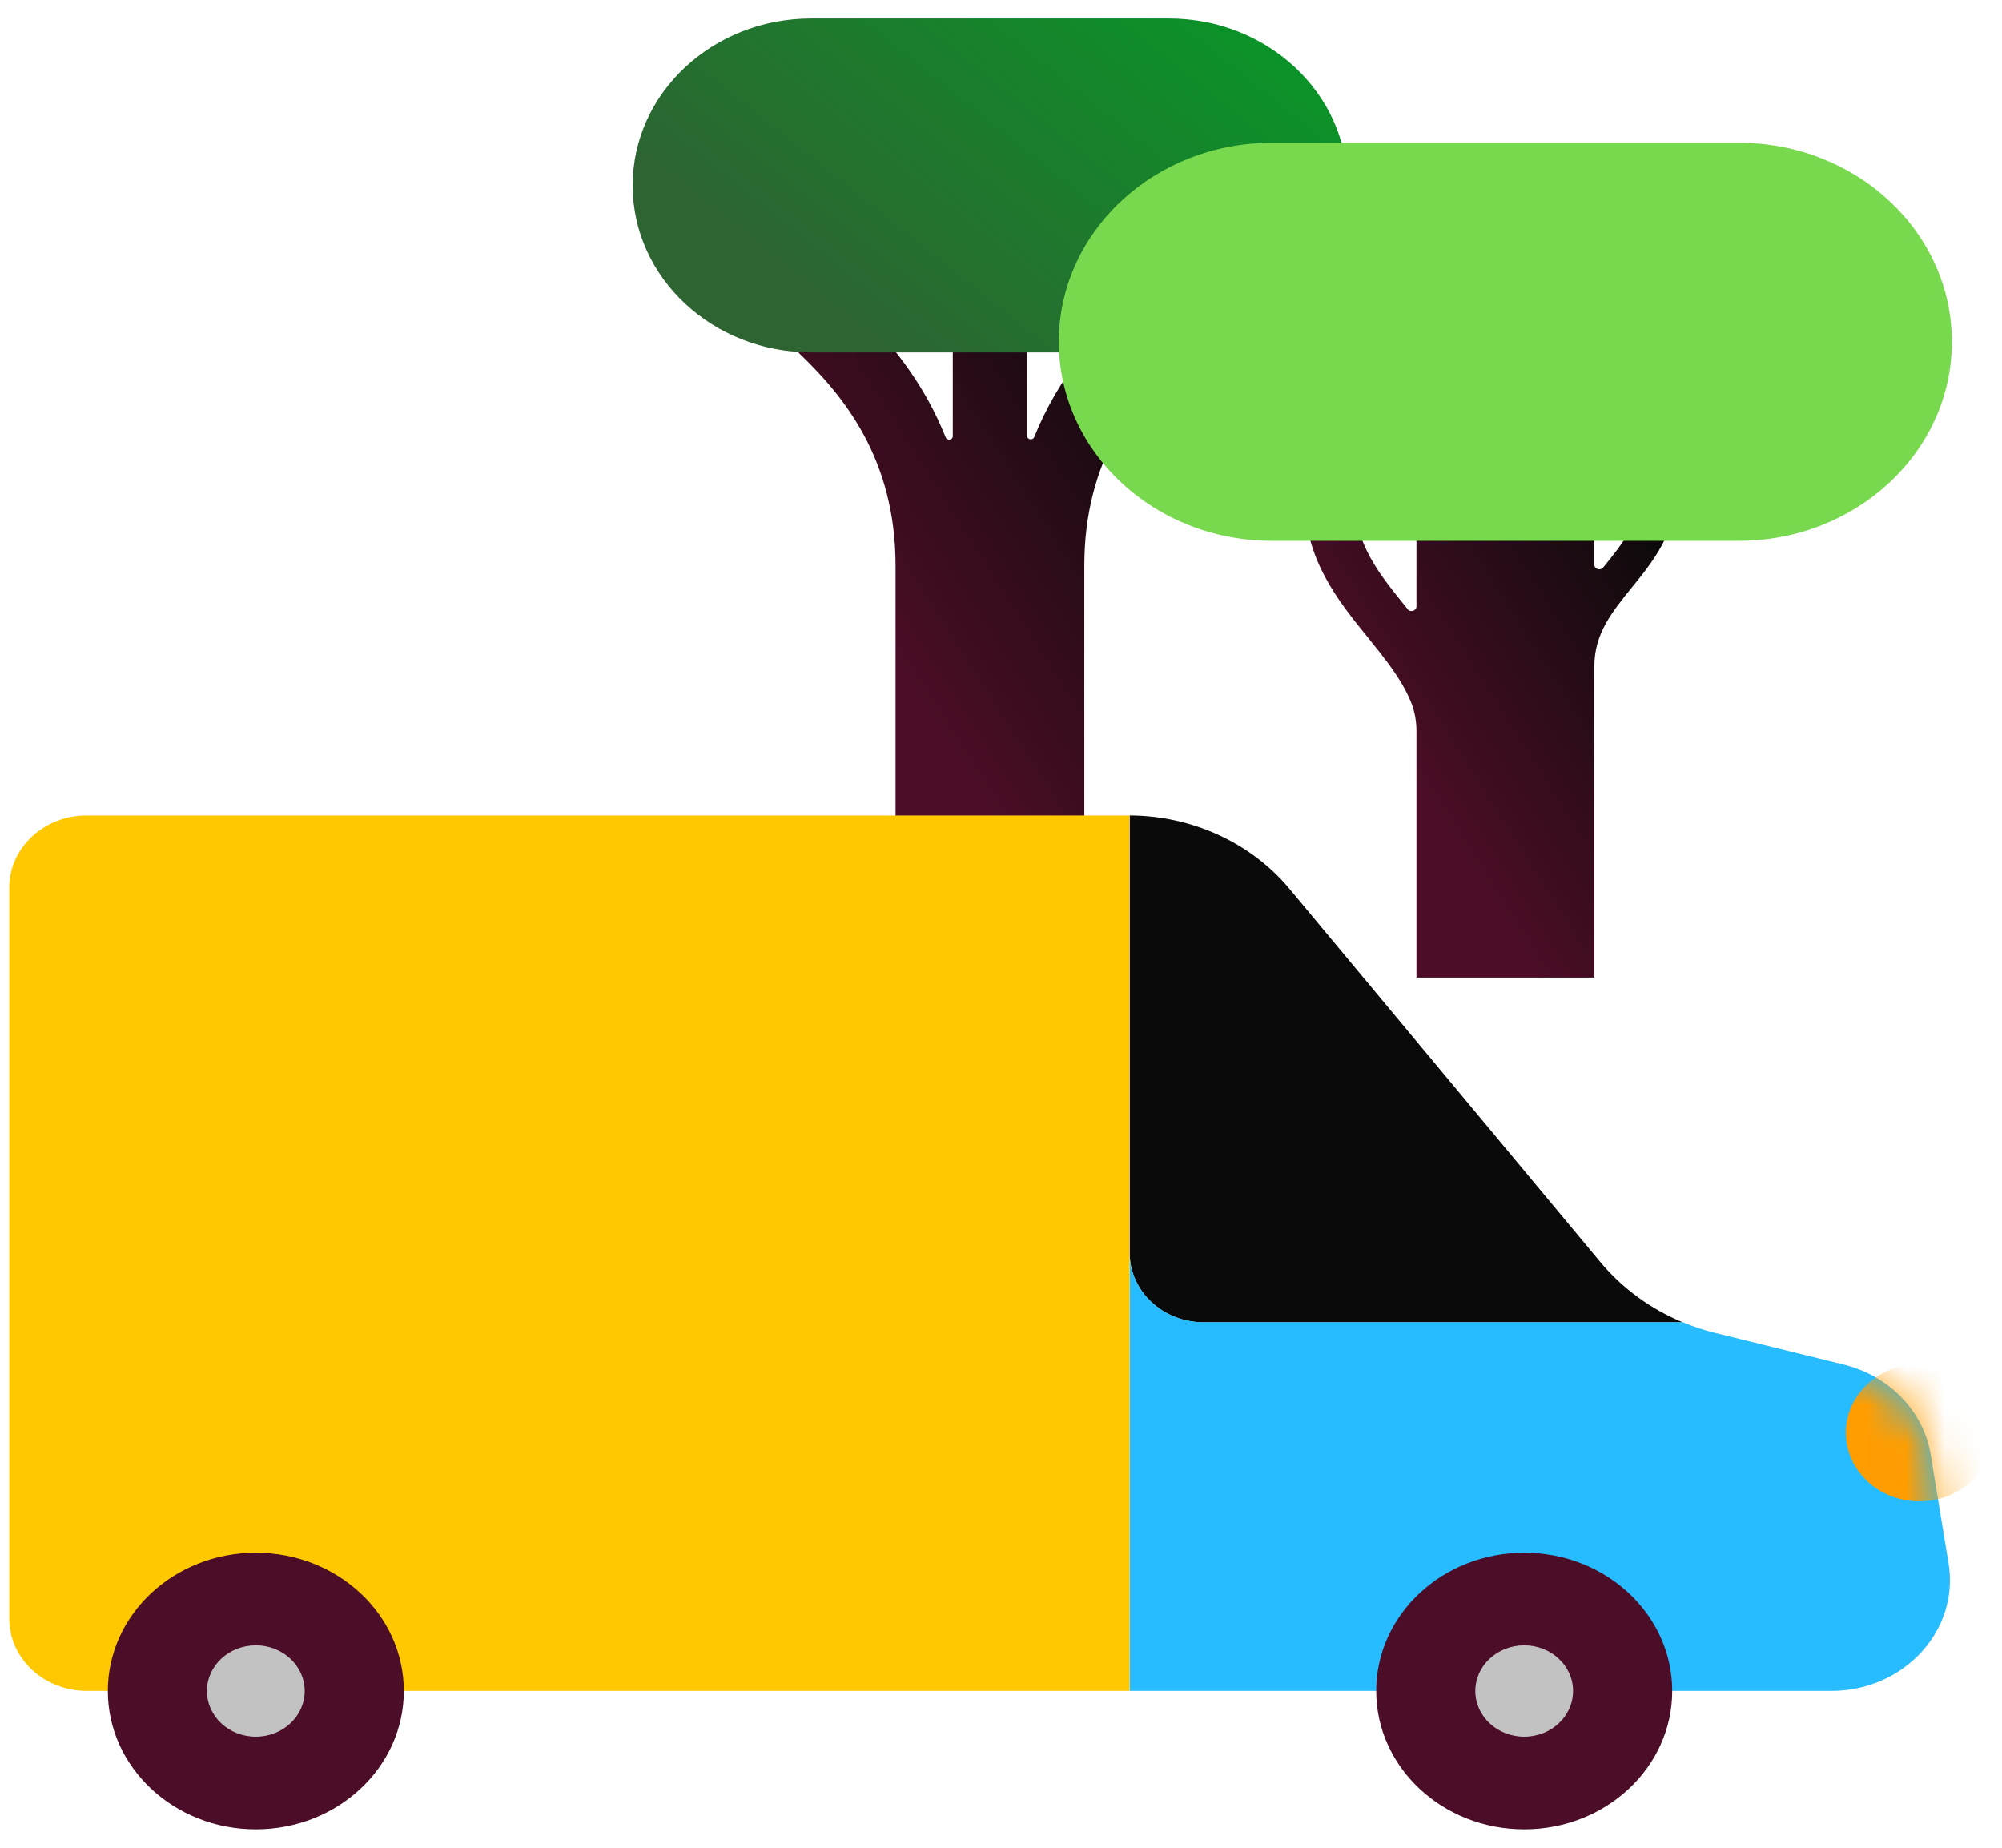
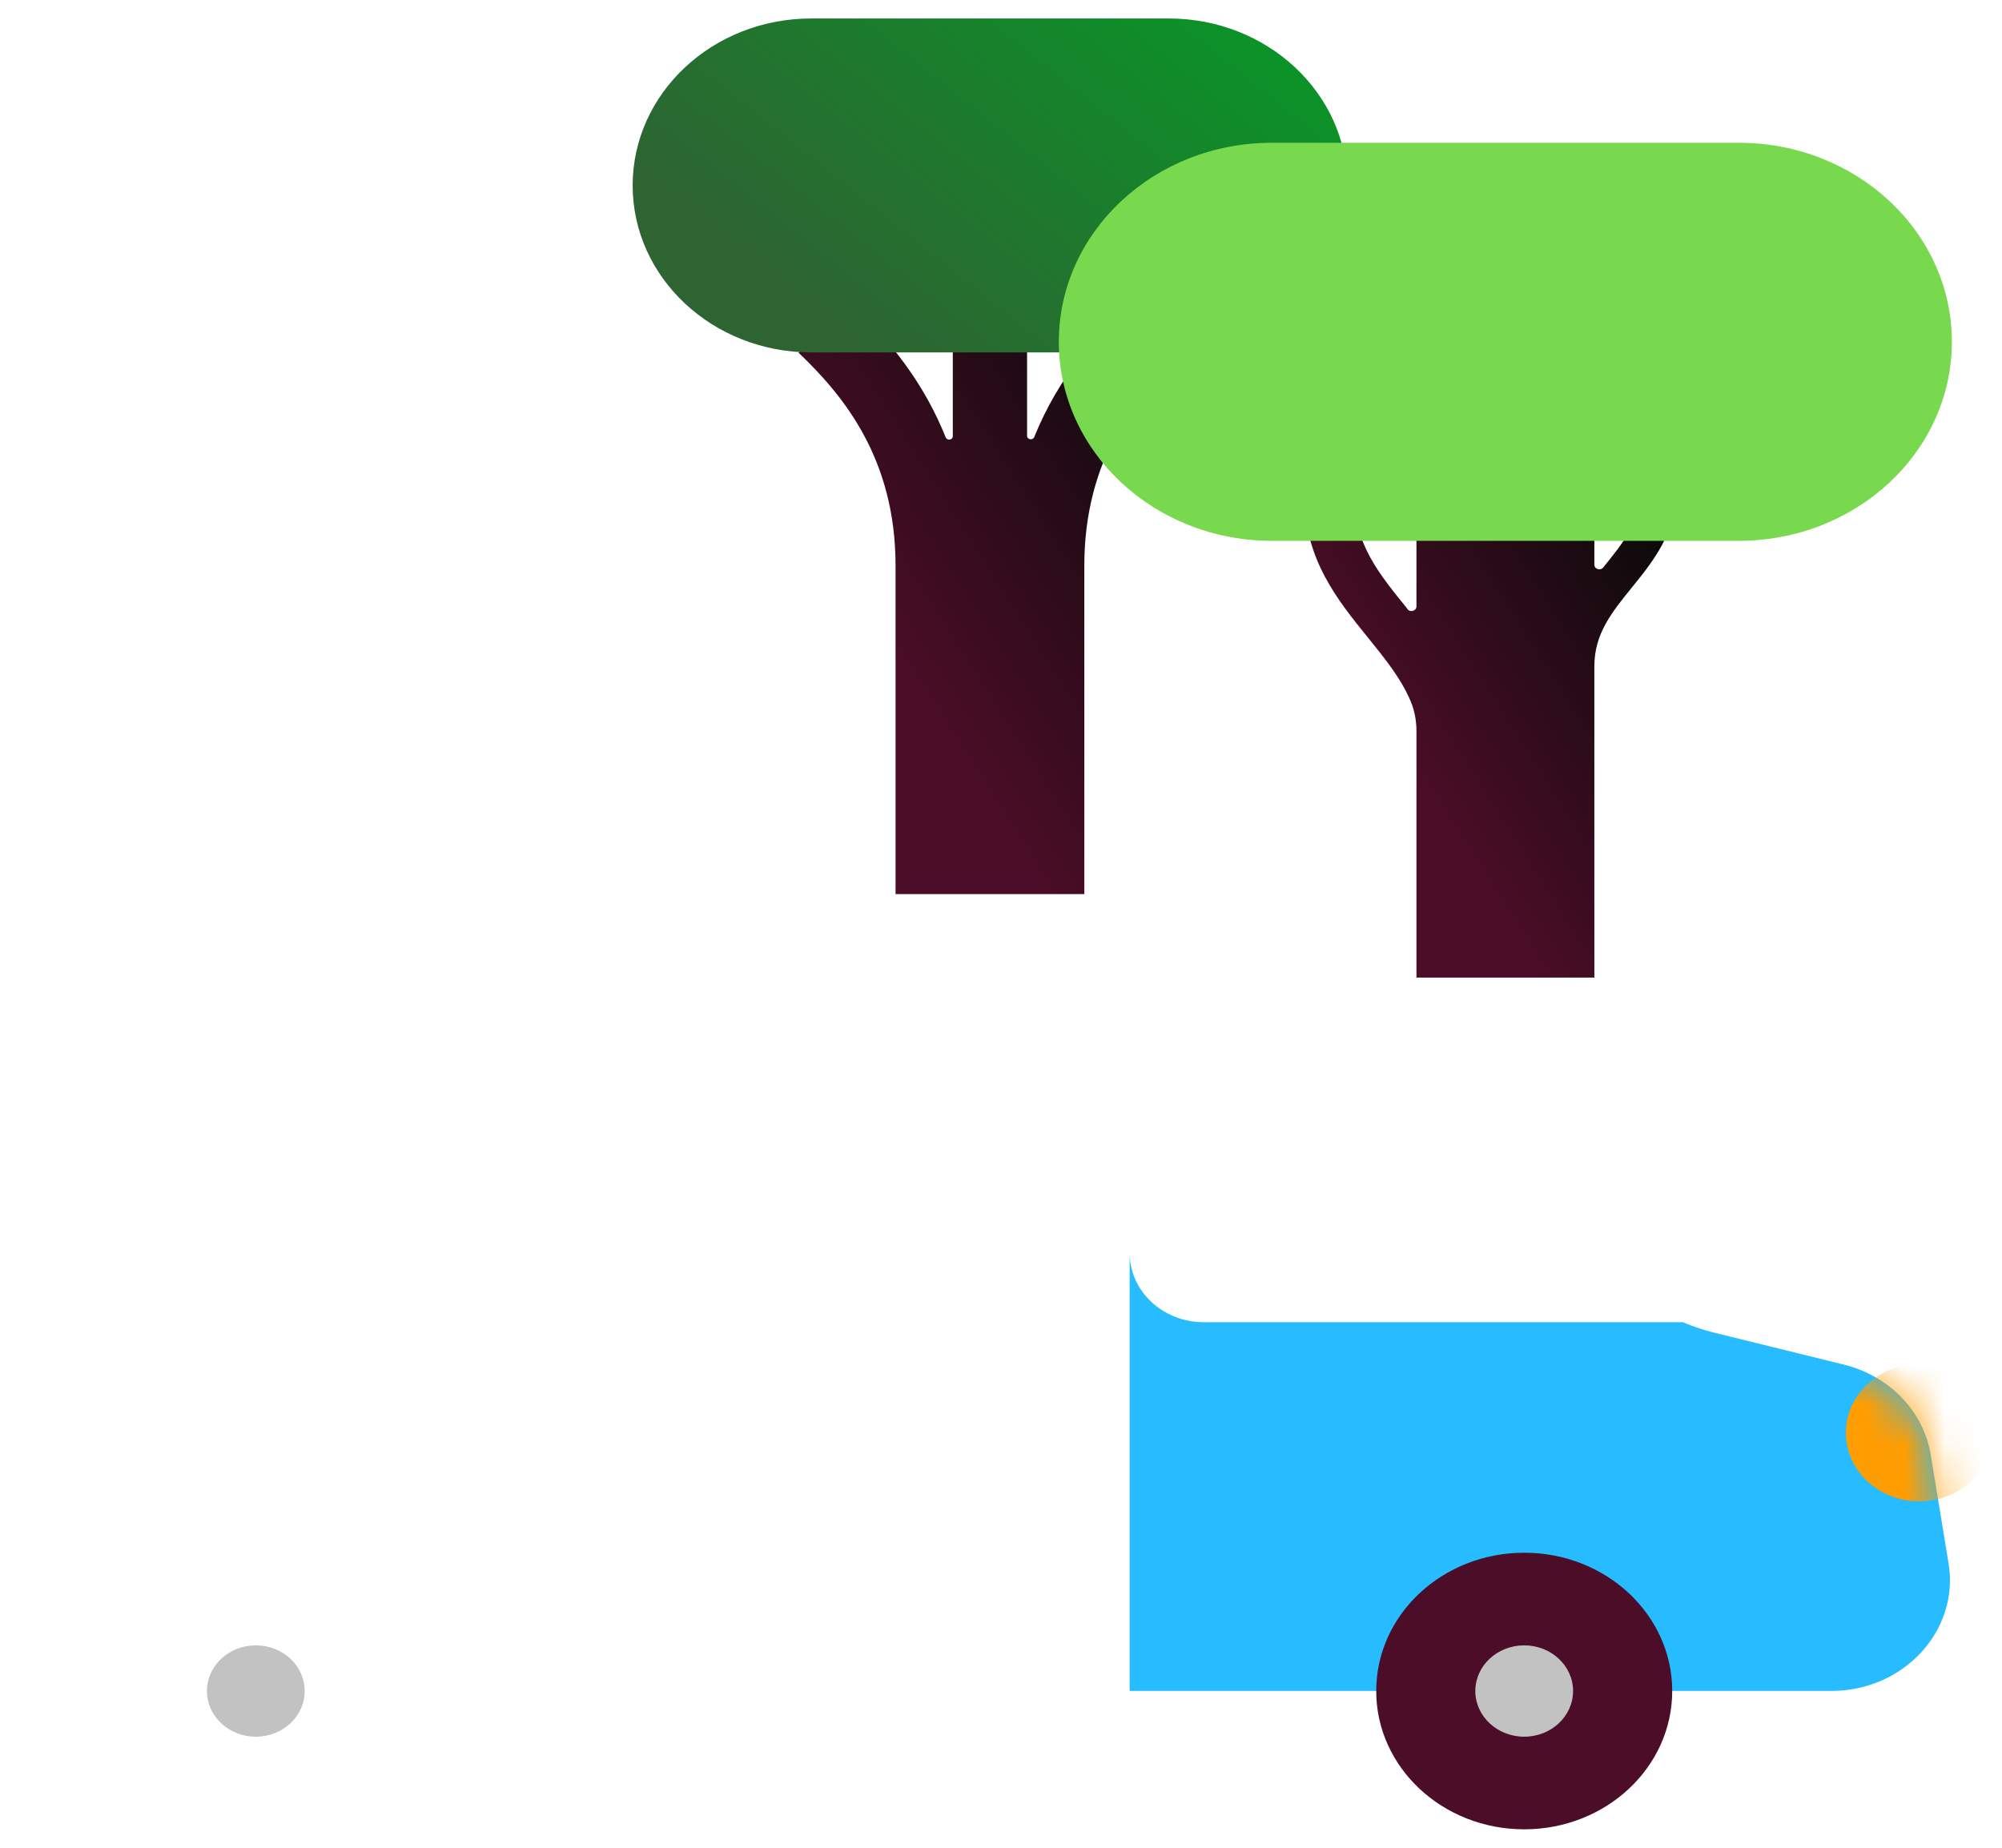
<svg xmlns="http://www.w3.org/2000/svg" width="52" height="48" viewBox="0 0 52 48" fill="none">
  <g id="Pictograms" clip-path="url(#clip0_6691_96848)">
    <path id="Vector" d="M29.313 7.898C28.489 8.685 27.494 9.788 26.863 11.354C26.827 11.447 26.677 11.421 26.677 11.321V8.428H24.748V11.331C24.748 11.431 24.602 11.454 24.563 11.361C24.431 11.031 24.278 10.708 24.106 10.398C23.472 9.251 22.666 8.422 22.117 7.898L20.74 9.161C21.913 10.278 23.261 11.917 23.261 14.697V23.227H28.164V14.697C28.164 11.917 29.512 10.278 30.686 9.161L29.309 7.898H29.313Z" fill="url(#paint0_linear_6691_96848)" />
    <path id="Vector_2" d="M30.357 0.48H21.072C18.51 0.48 16.433 2.422 16.433 4.816V4.819C16.433 7.214 18.51 9.155 21.072 9.155H30.357C32.92 9.155 34.997 7.214 34.997 4.819V4.816C34.997 2.422 32.92 0.48 30.357 0.48Z" fill="url(#paint1_linear_6691_96848)" />
    <path id="Vector_3" d="M42.628 12.659C42.628 13.526 42.172 14.086 41.644 14.739C41.569 14.835 41.412 14.786 41.412 14.669V11.146H36.791V15.752C36.791 15.868 36.634 15.918 36.559 15.825V15.819C35.818 14.909 35.179 14.126 35.179 12.919H33.885C33.885 14.532 34.755 15.605 35.522 16.552C35.974 17.111 36.392 17.625 36.641 18.218C36.745 18.464 36.791 18.731 36.791 18.998V25.396H41.412V17.308C41.412 16.462 41.865 15.905 42.386 15.262C42.935 14.585 43.559 13.816 43.559 12.659H42.632H42.628Z" fill="url(#paint2_linear_6691_96848)" />
    <path id="Vector_4" d="M45.164 3.709H33.036C29.98 3.709 27.502 6.024 27.502 8.879C27.502 11.735 29.98 14.049 33.036 14.049H45.164C48.22 14.049 50.698 11.735 50.698 8.879C50.698 6.024 48.22 3.709 45.164 3.709Z" fill="#78D94E" />
    <g id="Group">
-       <path id="Vector_5" d="M31.267 34.351H43.709C42.874 34.005 42.143 33.471 41.576 32.795L33.492 23.088C32.494 21.891 30.964 21.188 29.342 21.182V32.552C29.342 33.545 30.205 34.351 31.267 34.351Z" fill="#0A0A0A" />
      <g id="Group_2">
        <path id="Vector_6" d="M50.612 40.613L50.149 37.794C49.963 36.661 49.075 35.741 47.888 35.448L44.547 34.625C44.258 34.555 43.98 34.462 43.709 34.348H31.267C30.205 34.348 29.342 33.542 29.342 32.549V43.926H47.567C49.453 43.926 50.898 42.353 50.612 40.61V40.613Z" fill="#27BBFF" />
        <g id="Clip path group">
          <mask id="mask0_6691_96848" style="mask-type:luminance" maskUnits="userSpaceOnUse" x="29" y="32" width="22" height="12">
            <g id="clippath">
              <path id="Vector_7" d="M50.612 40.613L50.149 37.794C49.963 36.661 49.075 35.741 47.888 35.448L44.547 34.625C44.258 34.555 43.98 34.462 43.709 34.348H31.267C30.205 34.348 29.342 33.542 29.342 32.549V43.926H47.567C49.453 43.926 50.898 42.353 50.612 40.61V40.613Z" fill="white" />
            </g>
          </mask>
          <g mask="url(#mask0_6691_96848)">
            <g id="Group_3">
              <path id="Vector_8" d="M49.853 39.001C50.907 39.001 51.761 38.203 51.761 37.218C51.761 36.234 50.907 35.435 49.853 35.435C48.799 35.435 47.945 36.234 47.945 37.218C47.945 38.203 48.799 39.001 49.853 39.001Z" fill="#FF9D01" />
            </g>
          </g>
        </g>
      </g>
-       <path id="Vector_9" d="M29.341 21.182H2.251C1.139 21.182 0.24 22.025 0.24 23.061V42.046C0.24 43.085 1.142 43.925 2.251 43.925H29.341V21.182Z" fill="#FFC800" />
-       <path id="Vector_10" d="M6.645 47.521C8.768 47.521 10.489 45.912 10.489 43.928C10.489 41.944 8.768 40.336 6.645 40.336C4.522 40.336 2.801 41.944 2.801 43.928C2.801 45.912 4.522 47.521 6.645 47.521Z" fill="#4B0D27" />
      <path id="Vector_11" d="M6.644 45.115C7.346 45.115 7.914 44.584 7.914 43.928C7.914 43.273 7.346 42.742 6.644 42.742C5.943 42.742 5.375 43.273 5.375 43.928C5.375 44.584 5.943 45.115 6.644 45.115Z" fill="#C2C2C2" />
      <path id="Vector_12" d="M39.59 47.521C41.713 47.521 43.434 45.912 43.434 43.928C43.434 41.944 41.713 40.336 39.59 40.336C37.467 40.336 35.746 41.944 35.746 43.928C35.746 45.912 37.467 47.521 39.59 47.521Z" fill="#4B0D27" />
      <path id="Vector_13" d="M39.59 45.115C40.291 45.115 40.859 44.584 40.859 43.928C40.859 43.273 40.291 42.742 39.59 42.742C38.889 42.742 38.32 43.273 38.32 43.928C38.32 44.584 38.889 45.115 39.59 45.115Z" fill="#C2C2C2" />
    </g>
  </g>
  <defs>
    <linearGradient id="paint0_linear_6691_96848" x1="22.93" y1="16.793" x2="31.841" y2="11.116" gradientUnits="userSpaceOnUse">
      <stop stop-color="#4B0D27" />
      <stop offset="1" stop-color="#0A0A0A" />
    </linearGradient>
    <linearGradient id="paint1_linear_6691_96848" x1="21.978" y1="8.895" x2="32.317" y2="-4.021" gradientUnits="userSpaceOnUse">
      <stop stop-color="#2E6332" />
      <stop offset="1" stop-color="#01A025" />
    </linearGradient>
    <linearGradient id="paint2_linear_6691_96848" x1="36.395" y1="19.767" x2="44.038" y2="14.921" gradientUnits="userSpaceOnUse">
      <stop stop-color="#4B0D27" />
      <stop offset="1" stop-color="#0A0A0A" />
    </linearGradient>
    <clipPath id="clip0_6691_96848">
      <rect width="51.52" height="47.04" fill="white" transform="translate(0.24 0.48)" />
    </clipPath>
  </defs>
</svg>